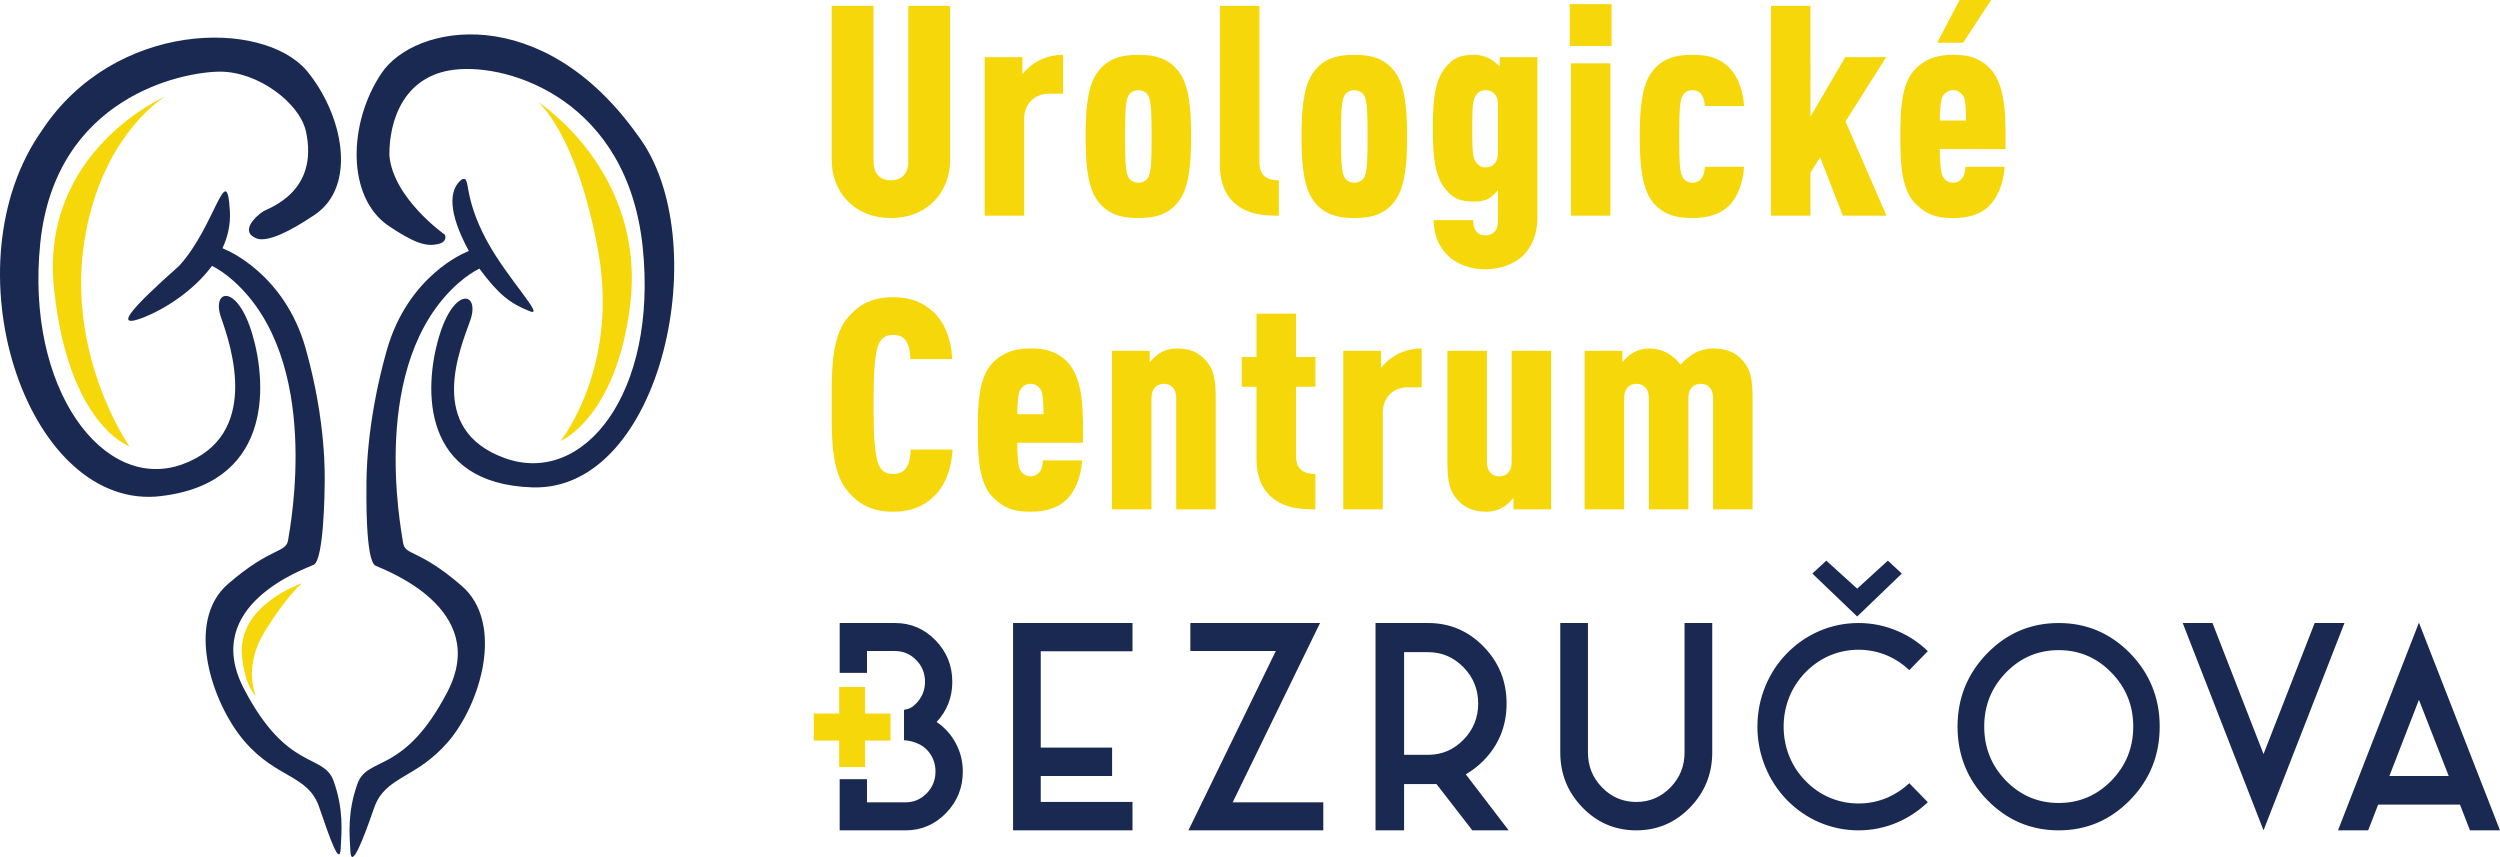
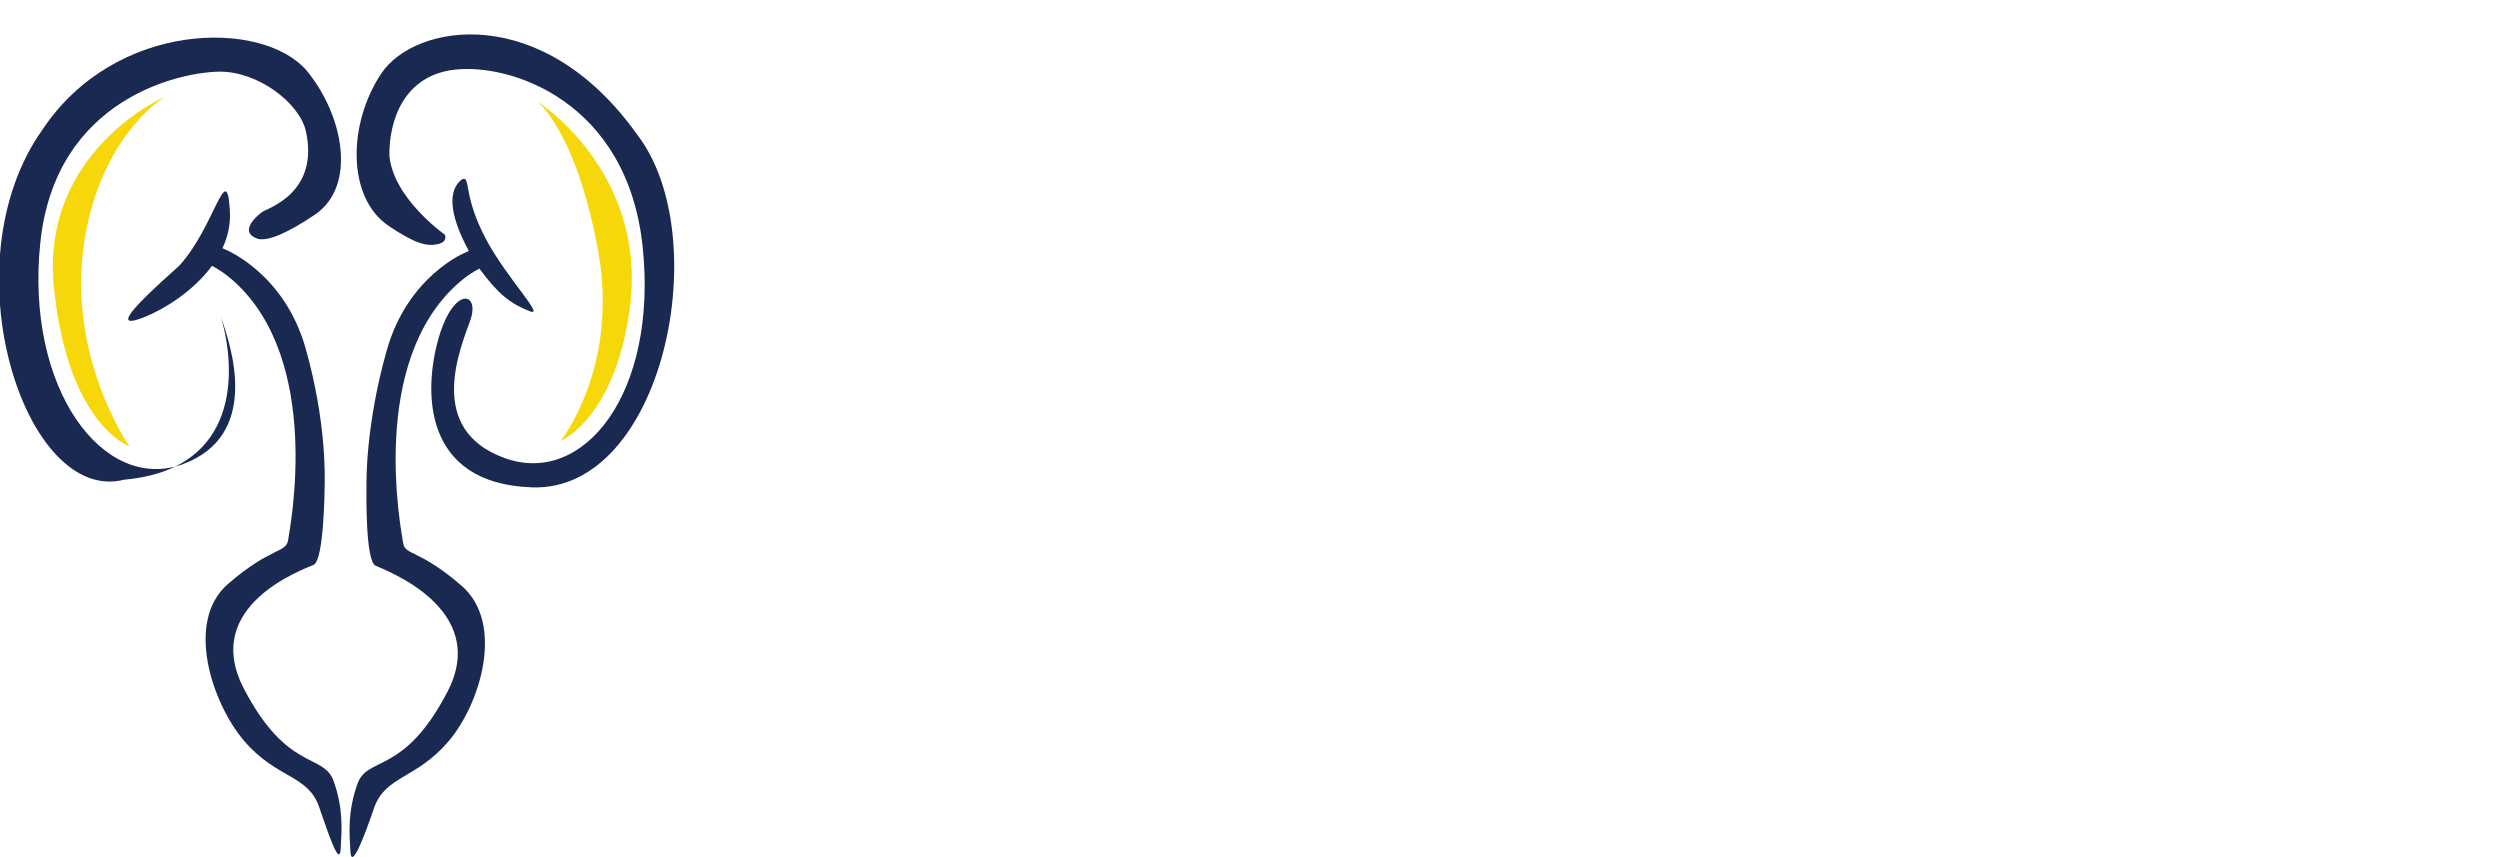
<svg xmlns="http://www.w3.org/2000/svg" version="1.1" id="Layer_1" x="0px" y="0px" width="263.498px" height="90.324px" viewBox="0 0 263.498 90.324" enable-background="new 0 0 263.498 90.324" xml:space="preserve">
  <g>
-     <polygon fill="#F6D709" points="91.18,80.851 91.18,78.055 93.86,78.055 93.86,75.207 91.18,75.207 91.18,72.412 88.45,72.412    88.45,75.207 85.772,75.207 85.772,78.055 88.45,78.055 88.45,80.851  " />
    <g>
-       <path fill="#192952" d="M99.708,85.701c1.181-1.211,1.771-2.672,1.771-4.381c0-1.078-0.252-2.08-0.756-3.006    c-0.486-0.908-1.154-1.647-2.005-2.218c1.103-1.185,1.653-2.596,1.653-4.233c0-1.711-0.59-3.17-1.771-4.381    c-1.181-1.213-2.604-1.817-4.271-1.817h-5.827v5.252h2.878v-2.3h2.949c0.869,0,1.615,0.315,2.24,0.947    c0.616,0.633,0.926,1.398,0.926,2.299c0,0.89-0.317,1.655-0.951,2.297c-0.387,0.391-0.678,0.561-1.262,0.656v3.207    c0,0,1.431,0.017,2.395,0.985C98.292,79.65,98.6,80.42,98.6,81.32c0,0.89-0.308,1.655-0.924,2.297    c-0.625,0.633-1.372,0.949-2.24,0.949h-4.057V82.13h-2.878v5.388h6.935C97.104,87.518,98.528,86.912,99.708,85.701     M106.776,87.518h12.589v-2.992h-9.671v-2.738h7.521v-2.992h-7.521V68.644h9.671v-2.979h-12.589V87.518z M125.259,87.518h14.216    v-2.951h-9.553l9.208-18.901h-13.669v2.952h9.007L125.259,87.518z M154.248,77.967c-1.033,1.061-2.275,1.59-3.726,1.59h-2.532    v-10.82h2.532c1.45,0,2.692,0.53,3.726,1.59c1.034,1.052,1.55,2.324,1.55,3.82S155.282,76.916,154.248,77.967 M159.014,87.518    l-4.519-5.904c0.686-0.4,1.311-0.886,1.875-1.455c1.614-1.656,2.423-3.66,2.423-6.012c0-2.342-0.809-4.341-2.423-5.998    c-1.615-1.656-3.564-2.483-5.849-2.483h-5.541v21.853h3.009v-4.876h3.419l3.776,4.876H159.014z M178.124,85.113    c1.563-1.611,2.345-3.549,2.345-5.811V65.665h-2.918v13.638c0,1.443-0.495,2.672-1.484,3.688    c-0.999,1.023-2.201,1.535-3.607,1.535c-1.407,0-2.609-0.512-3.608-1.535c-0.99-1.016-1.484-2.244-1.484-3.688V65.665h-2.917    v13.638c0,2.262,0.78,4.199,2.344,5.811c1.563,1.604,3.452,2.404,5.666,2.404S176.56,86.717,178.124,85.113 M195.745,64.98    l4.704-4.527l-1.471-1.362l-3.233,2.951l-3.252-2.951l-1.471,1.362L195.745,64.98z M188.605,79.744    c-0.407-1.006-0.611-2.063-0.611-3.166c0-1.088,0.204-2.137,0.611-3.152c0.4-0.962,0.964-1.816,1.693-2.564    s1.567-1.332,2.514-1.75c0.981-0.418,2.006-0.629,3.074-0.629s2.092,0.211,3.073,0.629c0.852,0.373,1.61,0.881,2.28,1.522    l1.952-2.004c-0.929-0.899-1.983-1.603-3.165-2.11c-1.318-0.57-2.699-0.854-4.141-0.854c-1.442,0-2.827,0.284-4.155,0.854    c-1.268,0.553-2.396,1.331-3.386,2.338c-0.981,1.006-1.741,2.163-2.279,3.473c-0.556,1.354-0.834,2.77-0.834,4.248    c0,1.486,0.278,2.908,0.834,4.261c0.538,1.31,1.298,2.471,2.279,3.485c0.99,1.008,2.118,1.787,3.386,2.338    c1.328,0.57,2.713,0.855,4.155,0.855c1.441,0,2.822-0.285,4.141-0.855c1.174-0.516,2.229-1.219,3.165-2.11l-1.952-2.003    c-0.679,0.632-1.438,1.135-2.28,1.509c-0.981,0.419-2.005,0.628-3.073,0.628s-2.093-0.209-3.074-0.628    c-0.946-0.409-1.784-0.993-2.514-1.75C189.569,81.568,189.005,80.715,188.605,79.744 M224.843,76.578    c0,2.226-0.769,4.127-2.305,5.703c-1.537,1.567-3.388,2.352-5.549,2.352c-2.172,0-4.024-0.784-5.562-2.352    c-1.528-1.576-2.292-3.478-2.292-5.703c0-2.217,0.764-4.114,2.292-5.69c1.537-1.577,3.39-2.364,5.562-2.364    c2.161,0,4.012,0.787,5.549,2.364C224.075,72.464,224.843,74.361,224.843,76.578 M224.517,84.312    c2.075-2.137,3.113-4.715,3.113-7.733c0-3.002-1.038-5.575-3.113-7.721c-2.092-2.129-4.602-3.192-7.527-3.192    c-2.943,0-5.457,1.063-7.541,3.192c-2.084,2.146-3.126,4.719-3.126,7.721c0,3.019,1.042,5.597,3.126,7.733    c2.084,2.138,4.598,3.206,7.541,3.206C219.916,87.518,222.425,86.449,224.517,84.312 M238.575,87.518l8.53-21.853h-3.139    l-5.392,13.812l-5.38-13.812h-3.139L238.575,87.518z M258.092,81.787h-6.252l3.113-8.027L258.092,81.787z M263.498,87.518    l-8.544-21.893l-8.531,21.893h3.178l1.055-2.712h8.622l1.056,2.712H263.498z" />
-       <path fill="#F6D709" d="M207.221,12.703h-2.764c0-1.118,0.093-2.237,0.311-2.578c0.248-0.342,0.56-0.621,1.087-0.621    c0.528,0,0.838,0.279,1.087,0.621C207.16,10.466,207.221,11.585,207.221,12.703 M209.861,0h-3.322l-2.36,4.503h2.733L209.861,0z     M211.383,15.715c-0.031-2.671,0.217-6.553-1.646-8.51c-1.148-1.18-2.423-1.428-3.882-1.428c-1.397,0-2.732,0.279-3.914,1.428    c-1.614,1.553-1.646,4.659-1.646,7.175c0,2.515,0.031,5.59,1.646,7.143c1.182,1.149,2.237,1.46,3.914,1.46    c1.615,0,3.013-0.404,3.944-1.429c1.025-1.149,1.398-2.671,1.491-3.975h-4.131c0,0.248-0.094,0.807-0.218,1.025    c-0.279,0.403-0.559,0.652-1.087,0.652c-0.527,0-0.87-0.28-1.087-0.652c-0.249-0.466-0.311-1.771-0.311-2.889H211.383z     M198.833,22.734l-4.317-9.938l4.286-6.771h-4.317l-3.665,6.274V0.621h-4.161v22.113h4.161V18.2l1.025-1.615l2.391,6.149H198.833z     M183.824,17.579h-4.132c-0.03,0.31-0.062,0.776-0.279,1.118c-0.187,0.31-0.528,0.559-1.024,0.559    c-0.404,0-0.87-0.186-1.088-0.652c-0.31-0.684-0.31-2.33-0.31-4.224c0-1.895,0-3.541,0.31-4.224    c0.218-0.466,0.684-0.652,1.088-0.652c0.496,0,0.807,0.217,0.993,0.528c0.218,0.341,0.28,0.776,0.311,1.149h4.132    c-0.094-1.46-0.56-3.106-1.646-4.131s-2.299-1.273-3.789-1.273c-1.771,0-3.324,0.372-4.411,1.987    c-1.056,1.584-1.148,4.38-1.148,6.616c0,2.236,0.093,5.031,1.148,6.615c1.087,1.615,2.641,1.988,4.411,1.988    c1.615,0,2.95-0.404,3.852-1.305C183.202,20.716,183.73,19.132,183.824,17.579 M169.859,0.435h-4.409v4.41h4.409V0.435z     M169.735,6.677h-4.161v16.057h4.161V6.677z M157.88,16.119c0,0.497-0.124,0.87-0.341,1.118c-0.249,0.28-0.56,0.404-0.963,0.404    c-0.528,0-0.809-0.249-1.087-0.652c-0.343-0.528-0.312-2.112-0.312-3.417c0-1.304-0.031-2.888,0.312-3.416    c0.278-0.404,0.559-0.652,1.087-0.652c0.373,0,0.714,0.124,0.932,0.372c0.248,0.249,0.372,0.621,0.372,1.149V16.119z     M162.042,22.952V6.025h-3.976v0.994c-0.311-0.311-0.652-0.621-1.056-0.839c-0.466-0.248-1.056-0.403-1.584-0.403    c-1.553,0-2.236,0.341-3.044,1.304c-1.087,1.305-1.367,3.137-1.367,6.429s0.28,5.156,1.367,6.46    c0.808,0.963,1.491,1.274,3.044,1.274c0.621,0,1.087-0.094,1.459-0.311c0.342-0.217,0.653-0.497,0.994-0.901v3.261    c0,0.466-0.093,0.839-0.311,1.087c-0.249,0.28-0.59,0.435-0.993,0.435c-0.467,0-0.777-0.155-0.994-0.435    c-0.217-0.31-0.312-0.714-0.312-1.18h-4.161c0,1.305,0.403,2.702,1.521,3.758c0.994,0.963,2.454,1.429,3.945,1.429    c1.46,0,3.012-0.528,3.943-1.429C161.421,26.058,162.042,24.753,162.042,22.952 M144.14,14.38c0,1.894,0,3.54-0.31,4.224    c-0.219,0.466-0.685,0.652-1.087,0.652c-0.404,0-0.87-0.186-1.087-0.652c-0.312-0.684-0.312-2.33-0.312-4.224    c0-1.895,0-3.541,0.312-4.224c0.217-0.466,0.683-0.652,1.087-0.652c0.402,0,0.868,0.186,1.087,0.652    C144.14,10.839,144.14,12.485,144.14,14.38 M148.302,14.38c0-2.236-0.093-5.032-1.149-6.616c-1.087-1.615-2.64-1.987-4.409-1.987    c-1.771,0-3.324,0.372-4.411,1.987c-1.057,1.584-1.149,4.38-1.149,6.616c0,2.236,0.093,5.031,1.149,6.615    c1.087,1.615,2.64,1.988,4.411,1.988c1.77,0,3.322-0.373,4.409-1.988C148.209,19.411,148.302,16.616,148.302,14.38     M134.792,22.734v-3.727c-1.398,0-2.05-0.621-2.05-1.925V0.621h-4.162v16.74c0,2.174,0.746,3.51,1.926,4.348    C131.717,22.579,133.084,22.734,134.792,22.734 M121.378,14.38c0,1.894,0,3.54-0.311,4.224c-0.218,0.466-0.684,0.652-1.087,0.652    s-0.87-0.186-1.088-0.652c-0.31-0.684-0.31-2.33-0.31-4.224c0-1.895,0-3.541,0.31-4.224c0.218-0.466,0.685-0.652,1.088-0.652    s0.869,0.186,1.087,0.652C121.378,10.839,121.378,12.485,121.378,14.38 M125.541,14.38c0-2.236-0.093-5.032-1.149-6.616    c-1.087-1.615-2.64-1.987-4.41-1.987s-3.323,0.372-4.411,1.987c-1.056,1.584-1.148,4.38-1.148,6.616    c0,2.236,0.093,5.031,1.148,6.615c1.088,1.615,2.641,1.988,4.411,1.988s3.323-0.373,4.41-1.988    C125.448,19.411,125.541,16.616,125.541,14.38 M112.046,9.876V5.777c-0.901,0-1.74,0.217-2.454,0.559    c-0.745,0.372-1.367,0.9-1.832,1.491V6.025h-3.977v16.709h4.162V12.547c0-1.677,1.181-2.671,2.578-2.671H112.046z M100.144,16.802    V0.621h-4.409V17.02c0,1.428-0.84,1.987-1.832,1.987c-0.994,0-1.834-0.559-1.834-1.987V0.621h-4.41v16.181    c0,1.771,0.591,3.261,1.646,4.348c1.18,1.212,2.732,1.833,4.598,1.833c1.862,0,3.416-0.621,4.596-1.833    C99.554,20.063,100.144,18.573,100.144,16.802" />
-       <path fill="#F6D709" d="M184.721,53.685V41.914c0-2.08-0.279-2.981-0.931-3.789c-0.809-0.962-1.708-1.397-3.355-1.397    c-0.402,0-1.18,0.155-1.646,0.404c-0.621,0.31-1.211,0.807-1.678,1.304c-0.744-1.056-1.925-1.708-3.322-1.708    c-0.528,0-1.118,0.155-1.584,0.404c-0.466,0.248-0.87,0.652-1.211,1.055v-1.211h-3.977v16.709h4.162V41.977    c0-1.025,0.56-1.522,1.305-1.522s1.305,0.497,1.305,1.522v11.708h4.162V41.977c0-1.025,0.559-1.522,1.304-1.522    c0.746,0,1.305,0.497,1.305,1.522v11.708H184.721z M163.492,53.685V36.976h-4.162v11.709c0,1.025-0.56,1.522-1.306,1.522    c-0.744,0-1.304-0.497-1.304-1.522V36.976h-4.162v11.771c0,2.082,0.28,2.982,0.933,3.789c0.807,0.964,1.708,1.398,3.229,1.398    c0.528,0,1.118-0.154,1.584-0.404c0.466-0.248,0.87-0.651,1.211-1.056v1.211H163.492z M149.844,40.827v-4.099    c-0.9,0-1.739,0.217-2.453,0.559c-0.746,0.372-1.367,0.9-1.833,1.491v-1.802h-3.975v16.709h4.161V43.498    c0-1.677,1.181-2.671,2.578-2.671H149.844z M138.645,53.685v-3.727c-1.397,0-2.05-0.621-2.05-1.925v-7.269h2.05v-3.137h-2.05    v-4.565h-4.162v4.565h-1.553v3.137h1.553v7.547c0,2.175,0.746,3.511,1.926,4.349C135.57,53.529,136.937,53.685,138.645,53.685     M128.135,53.685V41.914c0-2.08-0.279-2.981-0.931-3.789c-0.809-0.962-1.709-1.397-3.23-1.397c-0.528,0-1.119,0.155-1.584,0.404    c-0.466,0.248-0.87,0.652-1.212,1.055v-1.211h-3.975v16.709h4.162V41.977c0-1.025,0.559-1.522,1.304-1.522    s1.305,0.497,1.305,1.522v11.708H128.135z M109.989,43.654h-2.765c0-1.118,0.093-2.236,0.312-2.578    c0.248-0.342,0.559-0.621,1.086-0.621c0.529,0,0.839,0.279,1.088,0.621C109.926,41.418,109.989,42.536,109.989,43.654     M114.15,46.666c-0.03-2.671,0.219-6.553-1.646-8.51c-1.149-1.18-2.422-1.428-3.883-1.428c-1.397,0-2.732,0.279-3.912,1.428    c-1.615,1.553-1.646,4.659-1.646,7.175c0,2.516,0.031,5.59,1.646,7.143c1.18,1.149,2.236,1.46,3.912,1.46    c1.615,0,3.013-0.404,3.944-1.429c1.025-1.149,1.398-2.671,1.491-3.976h-4.131c0,0.248-0.093,0.808-0.217,1.025    c-0.28,0.403-0.559,0.652-1.088,0.652c-0.527,0-0.869-0.28-1.086-0.652c-0.25-0.466-0.312-1.771-0.312-2.889H114.15z     M100.395,47.381h-4.41c-0.031,0.621-0.094,1.242-0.342,1.708c-0.249,0.528-0.715,0.869-1.521,0.869    c-0.809,0-1.211-0.372-1.461-0.869c-0.527-1.024-0.59-3.789-0.59-6.46s0.063-5.435,0.59-6.46c0.25-0.497,0.652-0.87,1.461-0.87    c0.807,0,1.242,0.311,1.49,0.839c0.248,0.465,0.311,1.087,0.342,1.708h4.41c-0.094-2.112-0.808-3.851-1.957-4.938    c-1.117-1.056-2.453-1.584-4.285-1.584c-2.485,0-3.789,0.993-4.814,2.205c-1.77,2.112-1.646,6.149-1.646,9.131    c0,2.981-0.123,6.958,1.646,9.069c1.025,1.211,2.329,2.205,4.814,2.205c1.832,0,3.168-0.527,4.285-1.584    C99.556,51.263,100.301,49.492,100.395,47.381" />
-       <path fill="#192952" d="M40.208,7.717c3.523-5.244,16.971-7.616,27.01,6.553c8.222,10.816,2.672,37.562-11.127,37.099    c-11.687-0.393-11.442-10.339-9.84-15.806c1.602-5.467,4.379-4.798,3.311-1.785c-1.068,3.012-4.7,11.491,3.631,14.504    c8.331,3.012,16.148-6.844,14.546-22.24C66.135,10.645,53.801,6.656,47.913,7.343c-5.404,0.629-6.902,5.418-6.873,9.021    c0.371,4.525,5.852,8.376,5.852,8.376s0.371,0.768-0.805,1.003c-1.174,0.236-2.369-0.085-5.103-1.92    C36.499,20.81,36.682,12.961,40.208,7.717 M36.933,89.754c-0.107-1.871-0.32-4.182,0.747-7.152    c1.066-2.971,4.882-0.865,9.471-9.668c4.589-8.801-6.611-12.86-7.572-13.312c-1.082-0.509-0.955-7.786-0.955-8.336    s-0.103-6.435,2.139-14.357c2.24-7.921,8.32-10.325,8.32-10.325s0.19-0.089,0.332-0.156c-2.211-4.069-2.125-6.48-0.74-7.537    c1.007-0.453,0.01,1.605,2.64,6.467c2.167,4.006,6.175,8.074,4.536,7.431c-2.098-0.824-3.34-1.811-5.324-4.5    c-0.648,0.332-1.4,0.806-2.281,1.592c-9.406,8.403-5.976,25.854-5.763,27.284c0.214,1.431,1.571,0.584,6.161,4.545    c4.589,3.961,1.998,12.498-1.417,16.46c-3.415,3.96-6.63,3.575-7.804,6.985C38.249,88.588,37.04,91.623,36.933,89.754     M35.161,82.314c1.065,2.97,0.852,5.281,0.745,7.15c-0.106,1.87-1.104-1.004-2.274-4.414c-1.172-3.41-4.461-2.963-7.869-6.924    c-3.406-3.961-6.309-12.617-1.73-16.578c4.579-3.961,6.124-3.22,6.338-4.65c0.213-1.43,3.637-18.882-5.752-27.285    c-0.878-0.786-1.628-1.259-2.275-1.591c-1.98,2.688-5.08,4.597-7.172,5.42c-3.375,1.328-1.319-0.956,3.705-5.419    c3.781-4.113,5.024-11.476,5.354-5.764c0.081,1.402-0.228,2.707-0.779,3.902c0.142,0.067,0.332,0.156,0.332,0.156    s6.19,2.469,8.427,10.39c2.236,7.922,2.01,13.741,2.01,14.291c0,0.551-0.073,8.02-1.154,8.529    c-0.96,0.451-11.943,4.246-7.365,13.048C30.279,81.377,34.096,79.344,35.161,82.314 M4.441,13.715    c7.638-11.549,23.157-11.72,27.858-6.301c3.906,4.702,5.354,12.209,0.877,15.221c-2.727,1.835-4.805,2.786-5.977,2.55    c-2.152-0.717-0.111-2.472,0.479-2.869c0.59-0.396,6.017-2.022,4.551-8.548c-0.746-3.012-5.079-6.216-9.021-6.216    c-3.943,0-17.363,2.647-18.961,18.044c-1.6,15.396,6.661,26.353,14.975,23.341c8.313-3.013,5.15-12.436,4.085-15.447    c-1.066-3.012,1.704-3.682,3.304,1.785c1.598,5.467,2.045,15.982-10.232,17.07C2.629,53.238-5.578,27.884,4.441,13.715" />
+       <path fill="#192952" d="M40.208,7.717c3.523-5.244,16.971-7.616,27.01,6.553c8.222,10.816,2.672,37.562-11.127,37.099    c-11.687-0.393-11.442-10.339-9.84-15.806c1.602-5.467,4.379-4.798,3.311-1.785c-1.068,3.012-4.7,11.491,3.631,14.504    c8.331,3.012,16.148-6.844,14.546-22.24C66.135,10.645,53.801,6.656,47.913,7.343c-5.404,0.629-6.902,5.418-6.873,9.021    c0.371,4.525,5.852,8.376,5.852,8.376s0.371,0.768-0.805,1.003c-1.174,0.236-2.369-0.085-5.103-1.92    C36.499,20.81,36.682,12.961,40.208,7.717 M36.933,89.754c-0.107-1.871-0.32-4.182,0.747-7.152    c1.066-2.971,4.882-0.865,9.471-9.668c4.589-8.801-6.611-12.86-7.572-13.312c-1.082-0.509-0.955-7.786-0.955-8.336    s-0.103-6.435,2.139-14.357c2.24-7.921,8.32-10.325,8.32-10.325s0.19-0.089,0.332-0.156c-2.211-4.069-2.125-6.48-0.74-7.537    c1.007-0.453,0.01,1.605,2.64,6.467c2.167,4.006,6.175,8.074,4.536,7.431c-2.098-0.824-3.34-1.811-5.324-4.5    c-0.648,0.332-1.4,0.806-2.281,1.592c-9.406,8.403-5.976,25.854-5.763,27.284c0.214,1.431,1.571,0.584,6.161,4.545    c4.589,3.961,1.998,12.498-1.417,16.46c-3.415,3.96-6.63,3.575-7.804,6.985C38.249,88.588,37.04,91.623,36.933,89.754     M35.161,82.314c1.065,2.97,0.852,5.281,0.745,7.15c-0.106,1.87-1.104-1.004-2.274-4.414c-1.172-3.41-4.461-2.963-7.869-6.924    c-3.406-3.961-6.309-12.617-1.73-16.578c4.579-3.961,6.124-3.22,6.338-4.65c0.213-1.43,3.637-18.882-5.752-27.285    c-0.878-0.786-1.628-1.259-2.275-1.591c-1.98,2.688-5.08,4.597-7.172,5.42c-3.375,1.328-1.319-0.956,3.705-5.419    c3.781-4.113,5.024-11.476,5.354-5.764c0.081,1.402-0.228,2.707-0.779,3.902c0.142,0.067,0.332,0.156,0.332,0.156    s6.19,2.469,8.427,10.39c2.236,7.922,2.01,13.741,2.01,14.291c0,0.551-0.073,8.02-1.154,8.529    c-0.96,0.451-11.943,4.246-7.365,13.048C30.279,81.377,34.096,79.344,35.161,82.314 M4.441,13.715    c7.638-11.549,23.157-11.72,27.858-6.301c3.906,4.702,5.354,12.209,0.877,15.221c-2.727,1.835-4.805,2.786-5.977,2.55    c-2.152-0.717-0.111-2.472,0.479-2.869c0.59-0.396,6.017-2.022,4.551-8.548c-0.746-3.012-5.079-6.216-9.021-6.216    c-3.943,0-17.363,2.647-18.961,18.044c-1.6,15.396,6.661,26.353,14.975,23.341c8.313-3.013,5.15-12.436,4.085-15.447    c1.598,5.467,2.045,15.982-10.232,17.07C2.629,53.238-5.578,27.884,4.441,13.715" />
    </g>
    <path fill="#F6D709" d="M17.436,10.161c0,0-13.234,5.713-11.748,20.192c1.486,14.48,7.951,16.685,7.951,16.685   s-7.018-9.982-4.572-22.646C11.106,13.826,17.436,10.161,17.436,10.161" />
    <path fill="#F6D709" d="M56.645,10.7c0,0,11.568,7.342,9.754,21.616c-1.493,11.745-7.311,14.166-7.311,14.166   s6.203-7.755,3.951-20.059C60.734,13.831,56.645,10.7,56.645,10.7" />
-     <path fill="#F6D709" d="M31.823,61.479c0,0-6.869,2.282-6.312,7.698c0.347,3.36,1.448,4.135,1.448,4.135s-1.383-2.973,0.941-6.749   C30.225,62.785,31.823,61.479,31.823,61.479" />
  </g>
</svg>